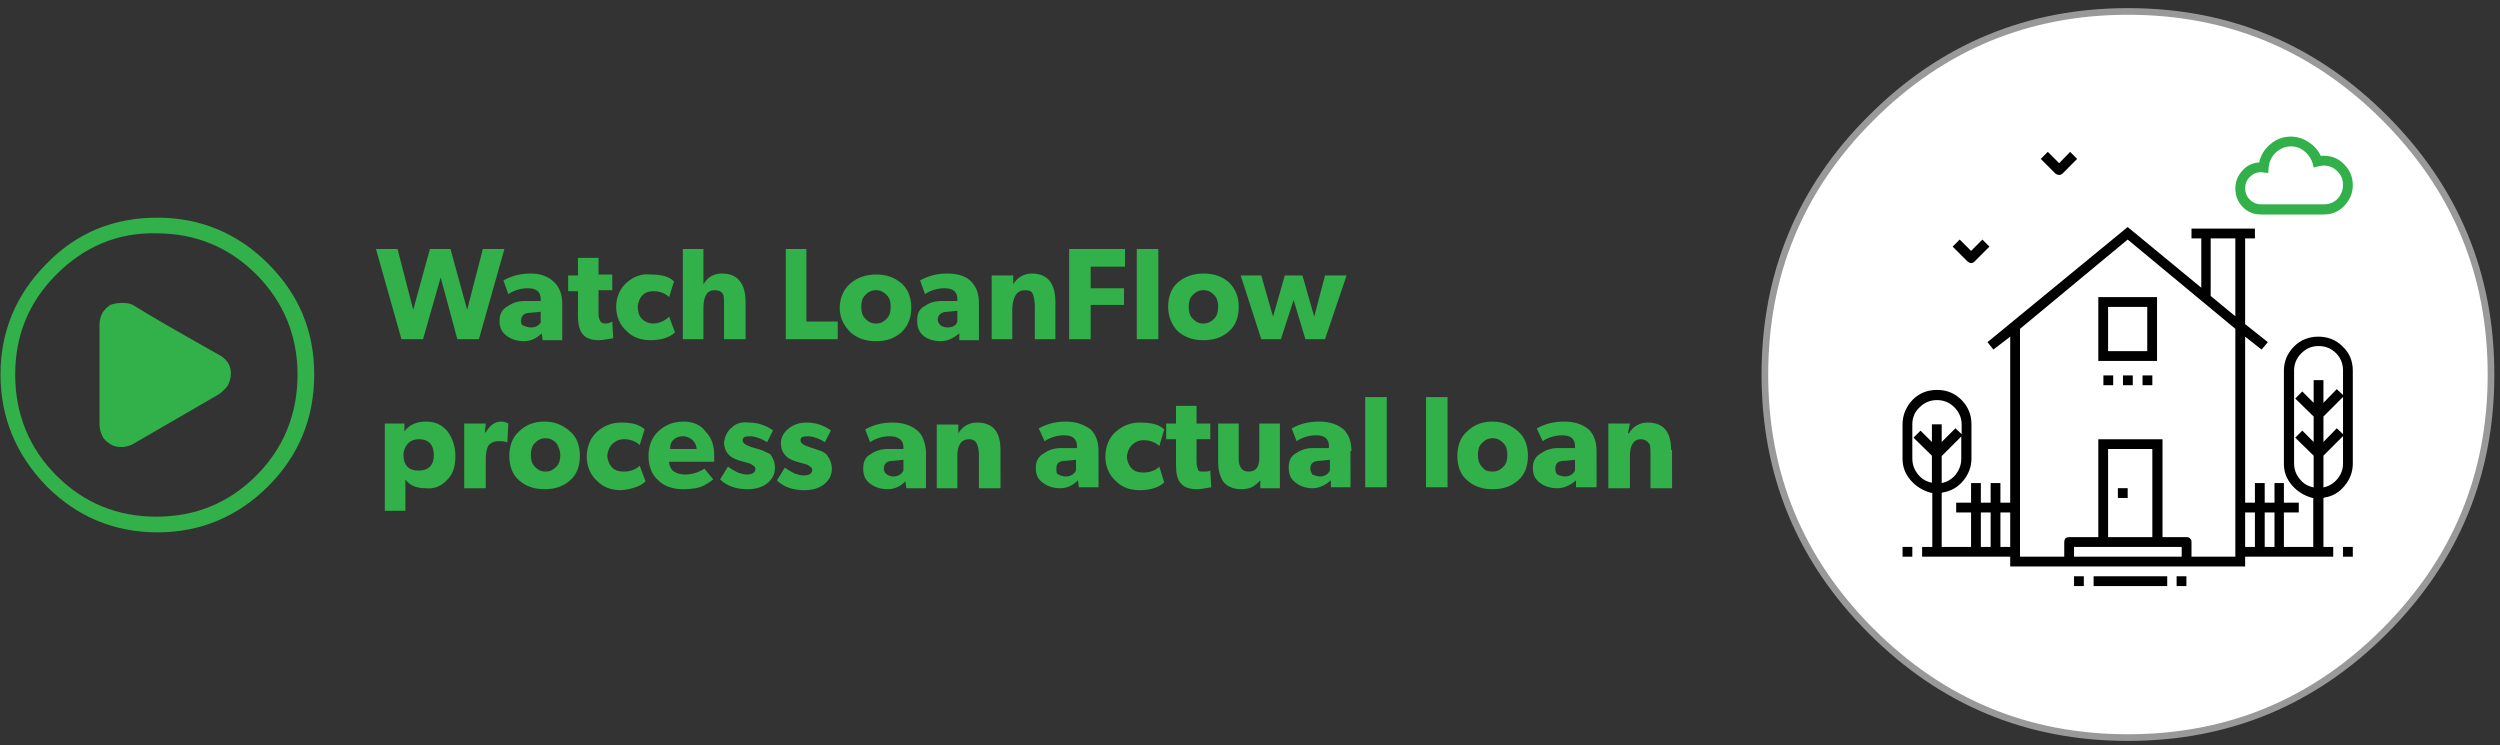
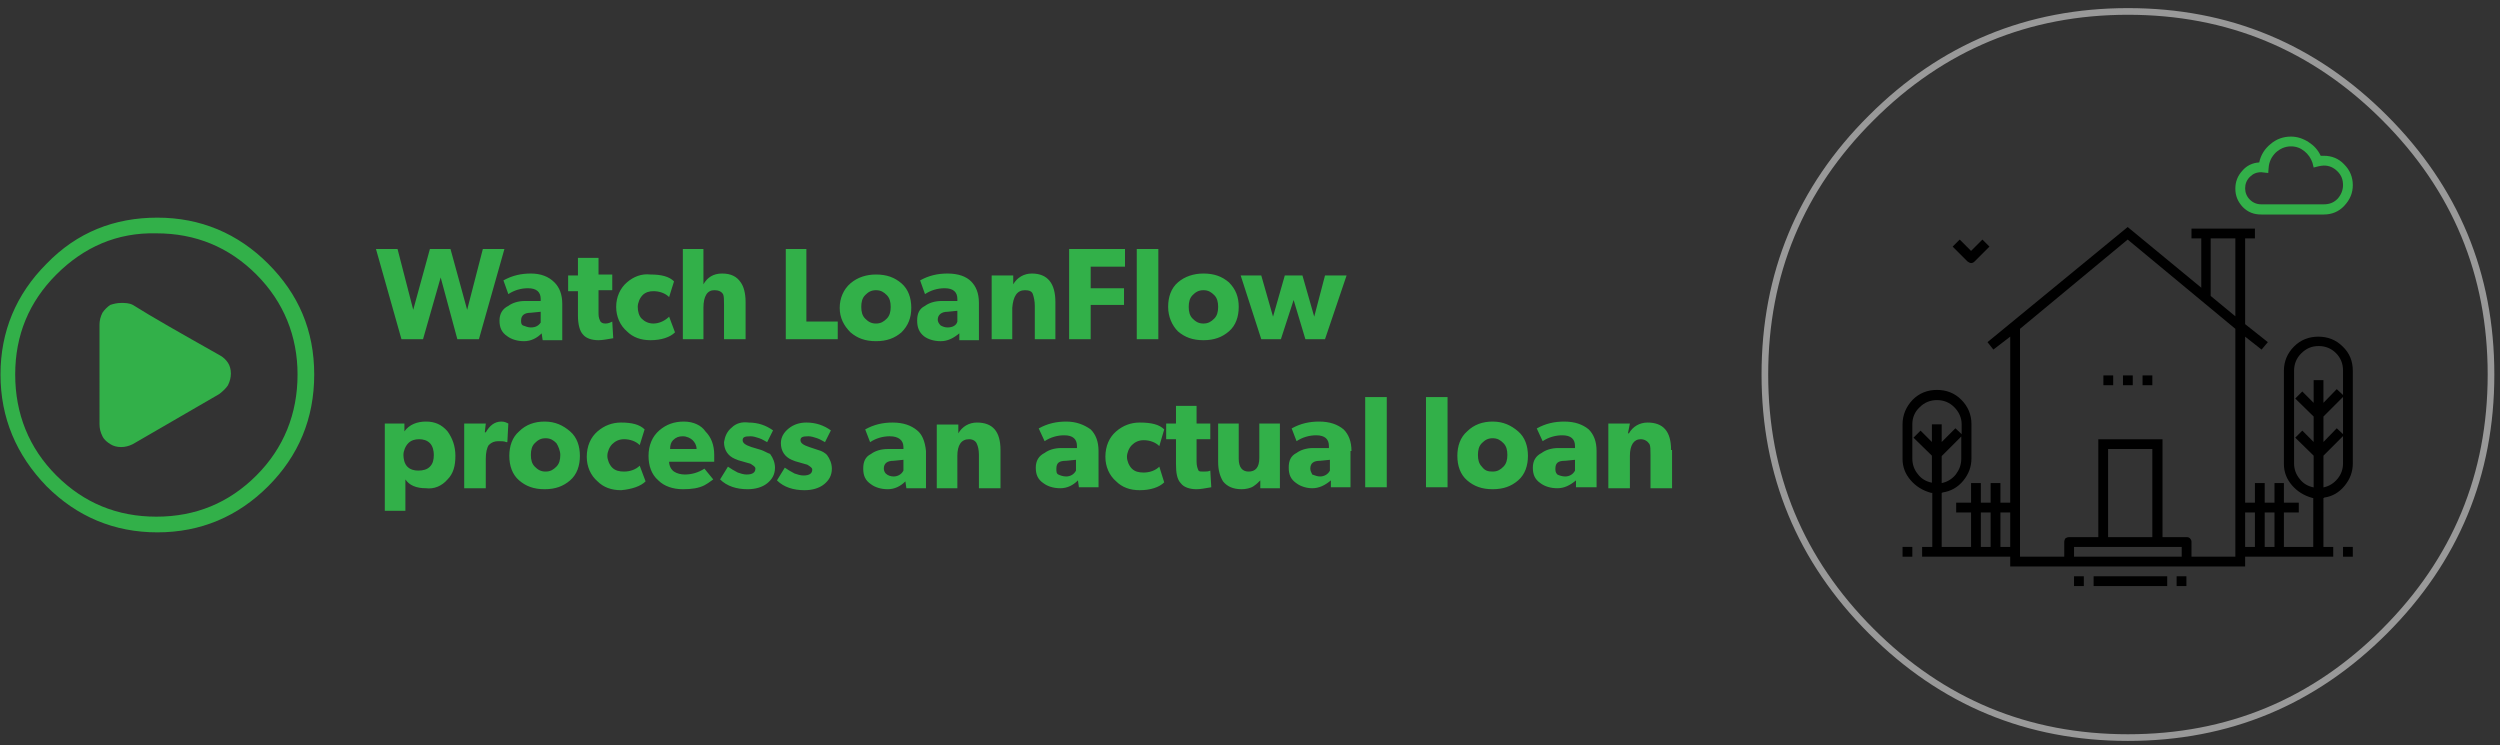
<svg xmlns="http://www.w3.org/2000/svg" version="1.1" id="Layer_1" x="0px" y="0px" viewBox="0 0 255 76" style="enable-background:new 0 0 255 76;" xml:space="preserve">
  <rect x="0" y="0" width="255" height="76" fill="#333333" stroke="none" />
  <style type="text/css">
	.st0{fill:#FFFFFF;}
	.st1{fill:#32B049;}
	.st2{fill:none;stroke:#999999;stroke-width:1.427;stroke-linecap:round;stroke-linejoin:round;stroke-miterlimit:1.903;}
</style>
  <g transform="matrix( 0.476, 0, 0, 0.476, 217.05,38.2) ">
    <g transform="matrix( 1, 0, 0, 1, 0,0) ">
      <g>
        <g id="house_circle_0_Layer3_0_FILL">
-           <path class="st0" d="M55-55C39.8-70.2,21.5-77.8,0-77.8c-21.5,0-39.8,7.6-55,22.8C-70.2-39.9-77.8-21.5-77.8,0s7.6,39.8,22.8,55      c15.2,15.2,33.6,22.8,55,22.8c21.5,0,39.8-7.6,55-22.8C70.2,39.8,77.8,21.5,77.8,0S70.2-39.9,55-55z" />
-         </g>
+           </g>
      </g>
    </g>
    <g transform="matrix( 0.839, 0, 0, 0.839, -48.3,-50.9) ">
      <g>
        <g id="house_circle_0_Layer2_0_MEMBER_0_MEMBER_0_MEMBER_0_FILL">
          <path class="st1" d="M115,12.3c0-2-0.7-3.8-2.2-5.3c-1.4-1.5-3.2-2.2-5.2-2.2l-0.8,0c-0.7-1.5-1.7-2.6-3.1-3.5      c-1.4-0.9-2.9-1.4-4.5-1.4c-1.9,0-3.7,0.6-5.2,1.9c-1.5,1.2-2.5,2.8-2.9,4.7c-1.7,0.1-3.2,0.8-4.3,2.1c-1.2,1.3-1.8,2.8-1.8,4.6      c0,1.8,0.6,3.3,1.9,4.7c1.3,1.3,2.8,1.9,4.7,1.9h16c2,0,3.8-0.7,5.2-2.2C114.3,16,115,14.3,115,12.3 M107.6,7.3      c1.4,0,2.5,0.5,3.5,1.5c1,1,1.4,2.1,1.4,3.5c0,1.3-0.5,2.5-1.4,3.5c-1,1-2.1,1.4-3.5,1.4h-16c-1.1,0-2.1-0.4-2.9-1.2      c-0.8-0.8-1.2-1.8-1.2-2.9c0-1.1,0.4-2.1,1.2-2.9C89.5,9.4,90.4,9,91.6,9l1.8,0.2l0.1-1.3c0.1-1.5,0.7-2.8,1.8-3.9      c1.1-1,2.4-1.6,3.9-1.6c1.3,0,2.4,0.4,3.4,1.2c1,0.8,1.7,1.8,2.1,3l0.3,1.2l1.2-0.3C106.7,7.4,107.1,7.3,107.6,7.3z" />
        </g>
      </g>
    </g>
    <g transform="matrix( 0.839, 0, 0, 0.839, -48.3,-50.9) ">
      <g>
        <g id="house_circle_0_Layer2_0_MEMBER_1_MEMBER_0_MEMBER_0_FILL">
          <path d="M16.6,31.8c0.3,0.2,0.6,0.4,0.9,0.4c0.3,0,0.6-0.1,0.9-0.4l3.8-3.8l-1.8-1.8l-2.9,2.9l-2.9-2.9l-1.8,1.8L16.6,31.8z" />
        </g>
      </g>
    </g>
    <g transform="matrix( 0.839, 0, 0, 0.839, -48.3,-50.9) ">
      <g>
        <g id="house_circle_0_Layer2_0_MEMBER_2_MEMBER_0_MEMBER_0_FILL">
-           <path d="M44.6,5.6l-1.8-1.8L40,6.7l-2.9-2.9l-1.8,1.8l3.8,3.8c0.3,0.2,0.6,0.3,0.9,0.3c0.3,0,0.5-0.1,0.8-0.3L44.6,5.6z" />
-         </g>
+           </g>
      </g>
    </g>
    <g transform="matrix( 0.839, 0, 0, 0.839, -48.3,-50.9) ">
      <g>
        <g id="house_circle_0_Layer2_0_MEMBER_3_MEMBER_0_MEMBER_0_FILL">
          <path d="M90,25.9v-2.5H73.8v2.5h2.5v12.6L57.5,23L21.7,52.4l1.5,1.9l4.3-3.3v42.4H25v-5h-2.5v5H20v-5h-2.5v5h-3.8v2.5h3.8v8.8      H10V90.9h0.1l0.1-0.1c2.1-0.3,3.9-1.3,5.3-3c1.4-1.7,2.1-3.6,2.1-5.7v-8.8c0-2.4-0.9-4.5-2.6-6.2c-1.7-1.7-3.8-2.5-6.2-2.5      c-2.4,0-4.5,0.8-6.2,2.5C0.9,68.9,0,71,0,73.4v8.8c0,2.1,0.7,3.9,2.1,5.5c1.3,1.5,3,2.6,5.2,3.2h0.3v13.8H5v2.5h22.5v2.5h60      v-2.5H110v-2.5h-2.5V92.2h0.1l0.1-0.1c2.1-0.3,3.8-1.3,5.2-3c1.4-1.7,2.1-3.6,2.1-5.7V59.7c0-2.4-0.8-4.5-2.6-6.2      c-1.7-1.7-3.8-2.5-6.2-2.5c-2.4,0-4.5,0.8-6.2,2.5c-1.7,1.7-2.6,3.8-2.6,6.2v23.8c0,2.1,0.7,3.9,2.1,5.5c1.3,1.5,3,2.6,5.2,3.2      h0.2v12.5h-7.5v-8.8h3.8v-2.5h-3.8v-5H95v5h-2.5v-5H90v5h-2.5V51l4.2,3.3l1.6-1.9l-5.8-4.6V25.9H90 M85,25.9v19.9l-6.3-5.2V25.9      H85 M106.3,53.4c1.7,0,3.2,0.6,4.4,1.8c1.2,1.2,1.8,2.7,1.8,4.4v6.3l-1.6-1.5l-3.4,3.5v-5.8H105v5.8l-2.9-2.9l-1.8,1.8l4.7,4.6      v6.5l-2.9-2.9l-1.8,1.8l4.7,4.6v8.1c-1.5-0.3-2.7-1-3.6-2.2c-0.9-1.1-1.4-2.4-1.4-3.9V59.7c0-1.7,0.6-3.2,1.8-4.4      C103.1,54,104.5,53.4,106.3,53.4 M107.5,71.4l5-5v9.5l-1.6-1.5l-3.4,3.5V71.4 M87.5,95.9H90v8.8h-2.5V95.9 M92.5,95.9H95v8.8      h-2.5V95.9 M112.5,76.4v7c0,1.5-0.5,2.8-1.4,3.9c-0.9,1.1-2.1,1.9-3.6,2.2v-8.1L112.5,76.4 M2.5,73.4c0-1.7,0.6-3.2,1.9-4.4      c1.2-1.2,2.7-1.8,4.4-1.8c1.7,0,3.2,0.6,4.4,1.8c1.2,1.2,1.9,2.7,1.9,4.4v2.5l-1.6-1.5L10,77.9v-4.5H7.5v4.5L4.6,75l-1.8,1.8      l4.7,4.6v6.9c-1.5-0.3-2.7-1-3.6-2.2c-0.9-1.1-1.4-2.4-1.4-4V73.4 M15,82.2c0,1.5-0.5,2.8-1.4,4c-0.9,1.1-2.1,1.9-3.6,2.2v-6.9      l5-5V82.2 M25,95.9h2.5v8.8H25V95.9 M20,95.9h2.5v8.8H20V95.9 M66.3,77.2H50v25h-7.5c-0.3,0-0.6,0.1-0.9,0.3      c-0.2,0.3-0.3,0.6-0.3,0.9v3.8H30V49l27.5-22.8L85,49v58.2H73.8v-3.8c0-0.3-0.1-0.6-0.4-0.9c-0.2-0.2-0.5-0.3-0.8-0.3h-6.2V77.2       M52.5,79.7h11.3v22.5H52.5V79.7 M71.3,104.7v2.5H43.8v-2.5H71.3z" />
        </g>
      </g>
    </g>
    <g transform="matrix( 0.839, 0, 0, 0.839, -48.3,-50.9) ">
      <g>
        <g id="house_circle_0_Layer2_0_MEMBER_3_MEMBER_0_MEMBER_1_FILL">
          <path d="M112.5,104.7v2.5h2.5v-2.5H112.5z" />
        </g>
      </g>
    </g>
    <g transform="matrix( 0.839, 0, 0, 0.839, -48.3,-50.9) ">
      <g>
        <g id="house_circle_0_Layer2_0_MEMBER_3_MEMBER_0_MEMBER_2_FILL">
          <path d="M0,104.7v2.5h2.5v-2.5H0z" />
        </g>
      </g>
    </g>
    <g transform="matrix( 0.839, 0, 0, 0.839, -48.3,-50.9) ">
      <g>
        <g id="house_circle_0_Layer2_0_MEMBER_3_MEMBER_0_MEMBER_3_FILL">
-           <path d="M65,40.9H50v16.3h15V40.9 M52.5,43.4h10v11.3h-10V43.4z" />
-         </g>
+           </g>
      </g>
    </g>
    <g transform="matrix( 0.839, 0, 0, 0.839, -48.3,-50.9) ">
      <g>
        <g id="house_circle_0_Layer2_0_MEMBER_3_MEMBER_0_MEMBER_4_FILL">
-           <path d="M55,89.7v2.5h2.5v-2.5H55z" />
-         </g>
+           </g>
      </g>
    </g>
    <g transform="matrix( 0.839, 0, 0, 0.839, -48.3,-50.9) ">
      <g>
        <g id="house_circle_0_Layer2_0_MEMBER_3_MEMBER_0_MEMBER_5_FILL">
          <path d="M51.3,60.9v2.5h2.5v-2.5H51.3z" />
        </g>
      </g>
    </g>
    <g transform="matrix( 0.839, 0, 0, 0.839, -48.3,-50.9) ">
      <g>
        <g id="house_circle_0_Layer2_0_MEMBER_3_MEMBER_0_MEMBER_6_FILL">
          <path d="M56.3,60.9v2.5h2.5v-2.5H56.3z" />
        </g>
      </g>
    </g>
    <g transform="matrix( 0.839, 0, 0, 0.839, -48.3,-50.9) ">
      <g>
        <g id="house_circle_0_Layer2_0_MEMBER_3_MEMBER_0_MEMBER_7_FILL">
          <path d="M61.3,60.9v2.5h2.5v-2.5H61.3z" />
        </g>
      </g>
    </g>
    <g transform="matrix( 0.839, 0, 0, 0.839, -48.3,-50.9) ">
      <g>
        <g id="house_circle_0_Layer2_0_MEMBER_3_MEMBER_0_MEMBER_8_FILL">
          <path d="M48.8,112.2v2.5h18.8v-2.5H48.8z" />
        </g>
      </g>
    </g>
    <g transform="matrix( 0.839, 0, 0, 0.839, -48.3,-50.9) ">
      <g>
        <g id="house_circle_0_Layer2_0_MEMBER_3_MEMBER_0_MEMBER_9_FILL">
          <path d="M43.8,112.2v2.5h2.5v-2.5H43.8z" />
        </g>
      </g>
    </g>
    <g transform="matrix( 0.839, 0, 0, 0.839, -48.3,-50.9) ">
      <g>
        <g id="house_circle_0_Layer2_0_MEMBER_3_MEMBER_0_MEMBER_10_FILL">
          <path d="M70,112.2v2.5h2.5v-2.5H70z" />
        </g>
      </g>
    </g>
    <g transform="matrix( 1, 0, 0, 1, 0,0) ">
      <g>
        <path id="house_circle_0_Layer1_0_1_STROKES" class="st2" d="M77.8,0c0,21.5-7.6,39.8-22.8,55C39.8,70.2,21.5,77.8,0,77.8     c-21.5,0-39.8-7.6-55-22.8C-70.2,39.8-77.8,21.5-77.8,0s7.6-39.9,22.8-55c15.2-15.2,33.6-22.8,55-22.8c21.5,0,39.8,7.6,55,22.8     S77.8-21.5,77.8,0z" />
      </g>
    </g>
  </g>
  <g transform="matrix( 1, 0, 0, 1, 95.65,38.2) ">
    <g transform="matrix( 1, 0, 0, 1, 0,0.1) ">
      <g>
        <g id="watch_button_0_Layer1_0_MEMBER_0_FILL">
          <path class="st1" d="M-90.9-11.4c-3.1,3.1-4.7,6.9-4.7,11.3s1.6,8.2,4.7,11.4c3.1,3.1,6.9,4.7,11.3,4.7s8.2-1.6,11.3-4.7      s4.7-6.9,4.7-11.4s-1.6-8.2-4.7-11.3s-6.9-4.7-11.3-4.7S-87.8-14.6-90.9-11.4 M-94.1-0.1c0-4,1.4-7.4,4.2-10.2      c2.8-2.8,6.2-4.3,10.2-4.2c4,0,7.4,1.4,10.2,4.2c2.8,2.8,4.2,6.3,4.2,10.2c0,4-1.4,7.5-4.2,10.3c-2.8,2.8-6.2,4.2-10.2,4.2      c-4,0-7.4-1.4-10.2-4.2C-92.7,7.4-94.1,3.9-94.1-0.1 M-82.1-7.2c-0.4-0.2-0.8-0.2-1.2-0.2c-0.4,0-0.8,0.1-1.1,0.2      C-84.7-7-85-6.7-85.2-6.4c-0.2,0.4-0.3,0.8-0.3,1.2V5c0,0.4,0.1,0.8,0.3,1.2c0.2,0.4,0.5,0.6,0.8,0.8c0.3,0.2,0.7,0.3,1.1,0.3      c0.4,0,0.8-0.1,1.2-0.3l8.8-5.1c0.4-0.3,0.7-0.6,0.9-0.9c0.2-0.4,0.3-0.8,0.3-1.2c0-0.4-0.1-0.8-0.3-1.1      c-0.2-0.3-0.5-0.6-0.9-0.8C-77.2-4.3-80.2-6-82.1-7.2z" />
        </g>
      </g>
    </g>
    <g transform="matrix( 1, 0, 0, 1, 0,0) ">
      <g>
        <g id="watch_button_0_Layer0_0_FILL">
          <path class="st1" d="M13.1,4.8c-1,0-1.9,0.2-2.8,0.7l0.6,1.3c0.6-0.4,1.3-0.6,2-0.6c0.9,0,1.3,0.4,1.3,1.1v0.2l-1.6,0      c-0.7,0-1.3,0.2-1.7,0.5c-0.6,0.3-0.9,0.8-0.9,1.5c0,0.7,0.2,1.2,0.8,1.6c0.4,0.3,1,0.5,1.7,0.5c0.7,0,1.3-0.3,1.8-0.8l0.1,0.7      h2V7.8c0-1-0.3-1.7-0.8-2.2C14.9,5.1,14.1,4.8,13.1,4.8 M13.1,8.8l1-0.1v1.1c-0.2,0.4-0.6,0.6-1,0.6c-0.3,0-0.6-0.1-0.8-0.2      c-0.2-0.1-0.2-0.3-0.2-0.6C12.1,9,12.4,8.8,13.1,8.8 M23.1,5.6c-0.5-0.5-1.3-0.7-2.5-0.7c-0.9,0-1.7,0.3-2.4,0.9      c-0.7,0.6-1.1,1.5-1.1,2.6c0,1,0.4,1.9,1.1,2.5c0.6,0.6,1.4,0.9,2.4,0.9c1.1,0,2-0.3,2.5-0.8l-0.5-1.6c-0.4,0.4-1,0.6-1.6,0.6      c-0.5,0-0.9-0.1-1.2-0.4c-0.3-0.3-0.5-0.8-0.5-1.2s0.2-0.9,0.5-1.2c0.3-0.3,0.7-0.5,1.2-0.5c0.6,0,1.2,0.2,1.6,0.6L23.1,5.6       M26.4,5V3.2h-2.1V5h-1v1.6h1v2.5c0,0.9,0.1,1.6,0.5,2c0.3,0.4,0.9,0.6,1.6,0.6c0.4,0,0.9-0.1,1.5-0.2l-0.1-1.7      c-0.2,0.1-0.4,0.1-0.7,0.1s-0.4,0-0.5-0.1c-0.1-0.2-0.2-0.5-0.2-0.9V6.6h1.4V5H26.4 M35,5h-2.2v3.5c0,1-0.4,1.4-1.1,1.4      c-0.6,0-1-0.4-1-1.3V5h-2.1v3.9c0,0.9,0.2,1.5,0.5,2c0.4,0.5,1,0.8,1.9,0.8c0.4,0,0.9-0.1,1.2-0.3c0.3-0.2,0.5-0.4,0.7-0.6v0.8      h2V5 M45.8,2.3h-2.2v9.2h2.2V2.3 M42.2,7.8c0-1-0.3-1.7-0.8-2.2c-0.6-0.5-1.4-0.8-2.5-0.8c-1,0-1.9,0.2-2.8,0.7l0.5,1.3      c0.6-0.4,1.3-0.6,2-0.6c0.9,0,1.3,0.4,1.3,1.1v0.2l-1.6,0c-0.7,0-1.3,0.2-1.7,0.5c-0.6,0.3-0.8,0.8-0.8,1.5      c0,0.7,0.2,1.2,0.8,1.6c0.4,0.3,1,0.5,1.6,0.5c0.7,0,1.3-0.3,1.9-0.8l0,0.7h2V7.8 M39,8.8l1-0.1v1.1c-0.2,0.4-0.6,0.6-1,0.6      c-0.3,0-0.5-0.1-0.8-0.2C38.1,10,38,9.8,38,9.6C38,9,38.4,8.8,39,8.8 M52,11.6V2.3h-2.2v9.2H52 M59.2,5.8c-0.7-0.6-1.5-1-2.6-1      c-1,0-1.9,0.3-2.6,1c-0.7,0.6-1,1.5-1,2.5s0.3,1.9,1,2.5c0.7,0.6,1.5,0.9,2.6,0.9c1.1,0,1.9-0.3,2.6-0.9c0.7-0.6,1-1.5,1-2.5      S59.9,6.4,59.2,5.8 M55.5,9.4c-0.3-0.3-0.4-0.7-0.4-1.2c0-0.5,0.1-0.9,0.4-1.2c0.3-0.3,0.6-0.5,1.1-0.5c0.5,0,0.8,0.2,1.1,0.5      c0.3,0.3,0.4,0.7,0.4,1.2c0,0.5-0.1,0.9-0.4,1.2c-0.3,0.3-0.6,0.5-1.1,0.5S55.8,9.8,55.5,9.4 M63.9,4.8c-1,0-1.9,0.2-2.8,0.7      l0.6,1.3c0.6-0.4,1.3-0.6,2-0.6c0.9,0,1.3,0.4,1.3,1.1v0.2l-1.7,0c-0.7,0-1.3,0.2-1.7,0.5c-0.6,0.3-0.9,0.8-0.9,1.5      c0,0.7,0.2,1.2,0.8,1.6c0.4,0.3,1,0.5,1.7,0.5s1.3-0.3,1.9-0.8l0,0.7h2.1V7.8c0-1-0.3-1.7-0.8-2.2C65.8,5.1,65,4.8,63.9,4.8       M64,8.8l1-0.1v1.1c-0.2,0.4-0.6,0.6-1,0.6c-0.3,0-0.6-0.1-0.8-0.2C63,10,63,9.8,63,9.6C63,9,63.3,8.8,64,8.8 M74.8,7.7      c0-1.9-0.8-2.8-2.4-2.8c-0.8,0-1.5,0.4-1.9,1.1h-0.1L70.6,5h-2.2v6.6h2.2V8.3c0-1.1,0.4-1.7,1.1-1.7c0.4,0,0.7,0.2,0.9,0.5      c0.1,0.2,0.1,0.6,0.1,1.1v3.4h2.2V7.7 M-0.1,5v6.6h2.1V8.3c0-1.1,0.4-1.7,1.2-1.7c0.4,0,0.7,0.2,0.8,0.5      c0.1,0.2,0.2,0.6,0.2,1.1v3.4h2.2V7.7c0-1.9-0.8-2.8-2.4-2.8c-0.8,0-1.5,0.4-1.9,1.1h0l0-0.9H-0.1 M-2.1,5.7      c-0.6-0.5-1.4-0.8-2.5-0.8c-1,0-1.9,0.2-2.8,0.7l0.5,1.3c0.6-0.4,1.3-0.6,2-0.6c0.9,0,1.4,0.4,1.4,1.1v0.2l-1.6,0      c-0.7,0-1.3,0.2-1.7,0.5c-0.6,0.3-0.8,0.8-0.8,1.5c0,0.7,0.2,1.2,0.8,1.6c0.4,0.3,1,0.5,1.7,0.5s1.3-0.3,1.8-0.8l0.1,0.7h2V7.8      C-1.3,6.8-1.6,6.1-2.1,5.7 M-5.3,10.1C-5.4,10-5.5,9.8-5.5,9.6c0-0.5,0.3-0.8,1-0.8l1-0.1v1.1c-0.2,0.4-0.6,0.6-1,0.6      C-4.8,10.4-5.1,10.3-5.3,10.1 M-50,10.7c0.6-0.6,0.8-1.4,0.8-2.4c0-1-0.3-1.8-0.8-2.5c-0.6-0.7-1.3-1-2.2-1      c-0.9,0-1.7,0.3-2.2,1V5h-2v8.9h2.1v-3.2c0.4,0.6,1.1,0.9,2.1,0.9C-51.4,11.7-50.6,11.4-50,10.7 M-51.8,7      c0.3,0.3,0.4,0.8,0.4,1.2c0,0.5-0.1,0.9-0.4,1.2c-0.3,0.3-0.7,0.4-1.2,0.4c-0.4,0-0.8-0.1-1.1-0.4c-0.3-0.3-0.4-0.8-0.4-1.2      S-54.3,7.3-54,7c0.3-0.3,0.7-0.4,1.1-0.4C-52.5,6.6-52.1,6.7-51.8,7 M-43.8,5c-0.2-0.1-0.4-0.2-0.7-0.2c-0.7,0-1.2,0.4-1.6,1.1      h-0.1l0.1-0.9h-2.2v6.6h2.2V8.6c0-0.6,0.1-1.1,0.3-1.4c0.3-0.3,0.6-0.4,1-0.4c0.3,0,0.6,0,0.8,0.1h0.1L-43.8,5 M-37.5,5.8      c-0.7-0.6-1.5-1-2.6-1c-1,0-1.9,0.3-2.6,1c-0.7,0.6-1,1.5-1,2.5s0.3,1.9,1,2.5c0.7,0.6,1.5,0.9,2.6,0.9c1.1,0,1.9-0.3,2.6-0.9      c0.7-0.6,1-1.5,1-2.5S-36.8,6.4-37.5,5.8 M-38.5,8.2c0,0.5-0.1,0.9-0.4,1.2c-0.3,0.3-0.6,0.5-1.1,0.5s-0.8-0.2-1.1-0.5      c-0.3-0.3-0.4-0.7-0.4-1.2s0.1-0.9,0.4-1.2c0.3-0.3,0.6-0.5,1.1-0.5c0.5,0,0.8,0.2,1.1,0.5C-38.7,7.3-38.5,7.8-38.5,8.2       M-29.8,10.9l-0.6-1.6c-0.4,0.4-1,0.6-1.6,0.6c-0.5,0-0.9-0.1-1.2-0.4c-0.3-0.3-0.5-0.8-0.5-1.2s0.2-0.9,0.5-1.2      c0.3-0.3,0.7-0.5,1.2-0.5c0.6,0,1.2,0.2,1.6,0.6l0.5-1.6c-0.5-0.5-1.3-0.7-2.4-0.7c-0.9,0-1.7,0.3-2.4,0.9      c-0.7,0.6-1.1,1.5-1.1,2.6c0,1,0.4,1.9,1.1,2.5c0.6,0.6,1.4,0.9,2.4,0.9C-31.2,11.7-30.3,11.4-29.8,10.9 M-25.9,4.8      c-1,0-1.8,0.3-2.5,0.9c-0.7,0.6-1.1,1.5-1.1,2.6c0,1,0.3,1.9,1,2.5c0.6,0.6,1.5,0.9,2.5,0.9c0.9,0,1.6-0.1,2.2-0.4      c0.2-0.1,0.5-0.3,0.9-0.6l-0.9-1.1c-0.6,0.4-1.3,0.6-2,0.6c-0.4,0-0.8-0.1-1.1-0.3c-0.3-0.2-0.5-0.6-0.5-1h4.6      c0-0.3,0-0.5,0-0.7c0-1-0.3-1.8-0.9-2.4C-24.1,5.2-24.9,4.8-25.9,4.8 M-27.3,7.6c0-0.4,0.1-0.7,0.3-0.9c0.3-0.3,0.6-0.4,1-0.4      c0.4,0,0.8,0.2,1,0.4c0.2,0.2,0.4,0.5,0.4,0.9H-27.3 M-16.8,5.7c-0.7-0.5-1.5-0.8-2.5-0.8C-20,4.8-20.6,5-21,5.4      c-0.5,0.4-0.7,0.9-0.8,1.5c0,0.8,0.4,1.4,1.1,1.7c0.2,0.1,0.5,0.2,0.9,0.3l0.7,0.2c0.3,0.2,0.5,0.3,0.5,0.5      c0,0.4-0.3,0.6-0.9,0.6c-0.3,0-0.6-0.1-0.9-0.2c-0.4-0.2-0.7-0.4-1-0.6l-0.8,1.3c0.7,0.7,1.7,1,2.8,1c0.8,0,1.5-0.2,2-0.6      c0.5-0.4,0.8-0.9,0.8-1.6c0-0.5-0.2-1-0.5-1.4C-17.4,8-17.7,7.8-18,7.7L-19,7.4c-0.6-0.2-0.9-0.4-0.9-0.7c0-0.3,0.2-0.4,0.8-0.4      c0.3,0,0.6,0.1,0.9,0.2c0.3,0.1,0.6,0.3,0.8,0.4L-16.8,5.7 M-10.9,5.7c-0.7-0.5-1.5-0.8-2.5-0.8c-0.7,0-1.3,0.2-1.8,0.6      c-0.5,0.4-0.8,0.9-0.8,1.5c0,0.8,0.4,1.4,1.1,1.7c0.2,0.1,0.5,0.2,0.9,0.3l0.7,0.2c0.3,0.2,0.5,0.3,0.5,0.5      c0,0.4-0.3,0.6-0.9,0.6c-0.3,0-0.6-0.1-0.9-0.2c-0.4-0.2-0.7-0.4-1-0.6l-0.8,1.3c0.7,0.7,1.7,1,2.8,1c0.8,0,1.5-0.2,2-0.6      c0.5-0.4,0.8-0.9,0.8-1.6c0-0.5-0.2-1-0.5-1.4c-0.2-0.2-0.5-0.4-0.9-0.5l-0.9-0.3c-0.6-0.2-0.9-0.4-0.9-0.7      c0-0.3,0.2-0.4,0.8-0.4c0.3,0,0.6,0.1,0.9,0.2c0.3,0.1,0.6,0.3,0.8,0.4L-10.9,5.7 M37.2-10.1h-1.8l-1.2,4.2L33-10.1h-2.1L33-3.6      h2l1.3-4l1.2,4h2l2.2-6.5h-2.2l-1.1,4.2L37.2-10.1 M29.7-9.4c-0.7-0.6-1.5-0.9-2.6-0.9c-1,0-1.9,0.3-2.6,0.9      c-0.7,0.6-1,1.5-1,2.5c0,1,0.4,1.9,1,2.5c0.7,0.6,1.5,0.9,2.6,0.9c1.1,0,1.9-0.3,2.6-0.9c0.7-0.6,1-1.5,1-2.5S30.4-8.7,29.7-9.4       M25.6-6.9c0-0.5,0.1-0.9,0.4-1.2c0.3-0.3,0.6-0.5,1.1-0.5c0.5,0,0.8,0.2,1.1,0.5c0.3,0.3,0.4,0.7,0.4,1.2S28.5-6,28.2-5.7      c-0.3,0.3-0.6,0.5-1.1,0.5c-0.5,0-0.8-0.2-1.1-0.5C25.7-6,25.6-6.4,25.6-6.9 M22.5-3.6v-9.2h-2.2v9.2H22.5 M19.1-12.8h-5.7v9.2      h2.2v-3.5H19v-1.7h-3.4v-2.2h3.5V-12.8 M8.9-8.6c0.4,0,0.7,0.1,0.8,0.4C9.8-7.9,9.9-7.5,9.9-7v3.4H12v-3.8      c0-1.9-0.8-2.9-2.4-2.9c-0.8,0-1.5,0.4-1.9,1.1h0l0-0.9H5.5v6.5h2.1v-3.2C7.7-8,8.1-8.6,8.9-8.6 M4.2-7.3c0-1-0.3-1.7-0.8-2.2      C2.9-10,2.1-10.3,1-10.3c-1,0-1.9,0.2-2.8,0.7l0.5,1.4c0.6-0.4,1.3-0.6,2-0.6c0.9,0,1.3,0.4,1.3,1.1v0.2l-1.6,0      c-0.7,0-1.3,0.2-1.7,0.5c-0.6,0.3-0.8,0.8-0.8,1.5c0,0.7,0.2,1.2,0.7,1.6c0.4,0.3,1,0.5,1.7,0.5s1.3-0.3,1.9-0.8l0,0.7h2V-7.3       M1-6.4l1-0.1v1.1C1.9-5,1.5-4.8,1-4.8c-0.3,0-0.5-0.1-0.7-0.2C0.1-5.2,0-5.4,0-5.6C0-6.1,0.4-6.4,1-6.4 M-2.7-6.8      c0-1-0.3-1.9-1-2.5c-0.7-0.6-1.5-0.9-2.6-0.9c-1,0-1.9,0.3-2.6,0.9c-0.7,0.6-1.1,1.5-1.1,2.5S-9.6-5-8.9-4.3      c0.7,0.6,1.5,0.9,2.6,0.9s1.9-0.3,2.6-0.9C-3-5-2.7-5.8-2.7-6.8 M-6.3-8.6c0.5,0,0.8,0.2,1.1,0.5c0.3,0.3,0.4,0.7,0.4,1.2      S-4.9-6-5.2-5.7c-0.3,0.3-0.6,0.5-1.1,0.5c-0.5,0-0.8-0.2-1.1-0.5C-7.7-6-7.8-6.4-7.8-6.9c0-0.5,0.1-0.9,0.4-1.2      C-7.1-8.4-6.8-8.6-6.3-8.6 M-10.2-3.6v-1.8h-3.2v-7.4h-2.1v9.2H-10.2 M-23.9-12.8H-26v9.2h2.1v-3.2c0-1.2,0.4-1.8,1.1-1.8      c0.4,0,0.7,0.1,0.9,0.4c0.1,0.2,0.1,0.6,0.1,1.1v3.5h2.2v-3.8c0-0.9-0.2-1.6-0.5-2c-0.4-0.6-1-0.9-1.9-0.9s-1.5,0.4-1.9,1.1      c0-0.5,0-1,0-1.4V-12.8 M-31.7-9.4c-0.7,0.6-1.1,1.5-1.1,2.5c0,1,0.4,1.9,1.1,2.5c0.6,0.6,1.4,0.9,2.4,0.9c1.1,0,2-0.3,2.5-0.8      l-0.6-1.6c-0.4,0.4-1,0.7-1.6,0.7c-0.5,0-0.9-0.2-1.2-0.5c-0.3-0.3-0.4-0.8-0.4-1.2s0.2-0.9,0.5-1.2c0.3-0.3,0.7-0.4,1.1-0.4      c0.6,0,1.2,0.2,1.6,0.6l0.5-1.6c-0.5-0.5-1.3-0.7-2.4-0.7C-30.2-10.3-31-10-31.7-9.4 M-34.6-10.1v-1.8h-2.1v1.8h-1v1.6h1V-6      c0,0.9,0.2,1.6,0.5,1.9c0.3,0.4,0.9,0.6,1.6,0.6c0.4,0,0.9-0.1,1.5-0.2l-0.1-1.7c-0.2,0.1-0.4,0.2-0.7,0.2s-0.4-0.1-0.5-0.2      c-0.1-0.2-0.2-0.4-0.2-0.8v-2.4h1.4v-1.6H-34.6 M-41.5-10.3c-1,0-1.9,0.2-2.8,0.7l0.5,1.4c0.6-0.4,1.3-0.6,2-0.6      c0.9,0,1.3,0.4,1.3,1.1v0.2l-1.6,0c-0.7,0-1.3,0.2-1.7,0.5c-0.6,0.3-0.9,0.8-0.9,1.5c0,0.7,0.2,1.2,0.8,1.6      c0.4,0.3,1,0.5,1.7,0.5s1.3-0.3,1.8-0.8l0.1,0.7h2v-3.7c0-1-0.3-1.7-0.8-2.2C-39.7-10-40.5-10.3-41.5-10.3 M-41.5-4.8      c-0.3,0-0.5-0.1-0.8-0.2c-0.2-0.1-0.2-0.3-0.2-0.5c0-0.5,0.3-0.8,1-0.8l1-0.1v1.1C-40.7-5-41-4.8-41.5-4.8 M-44.2-12.8h-2.2      L-48-6.6l-1.7-6.2h-2.1l-1.7,6.2l-1.6-6.2h-2.2l2.6,9.2h2.2l1.8-6.3l1.7,6.3h2.2L-44.2-12.8z" />
        </g>
      </g>
    </g>
  </g>
</svg>